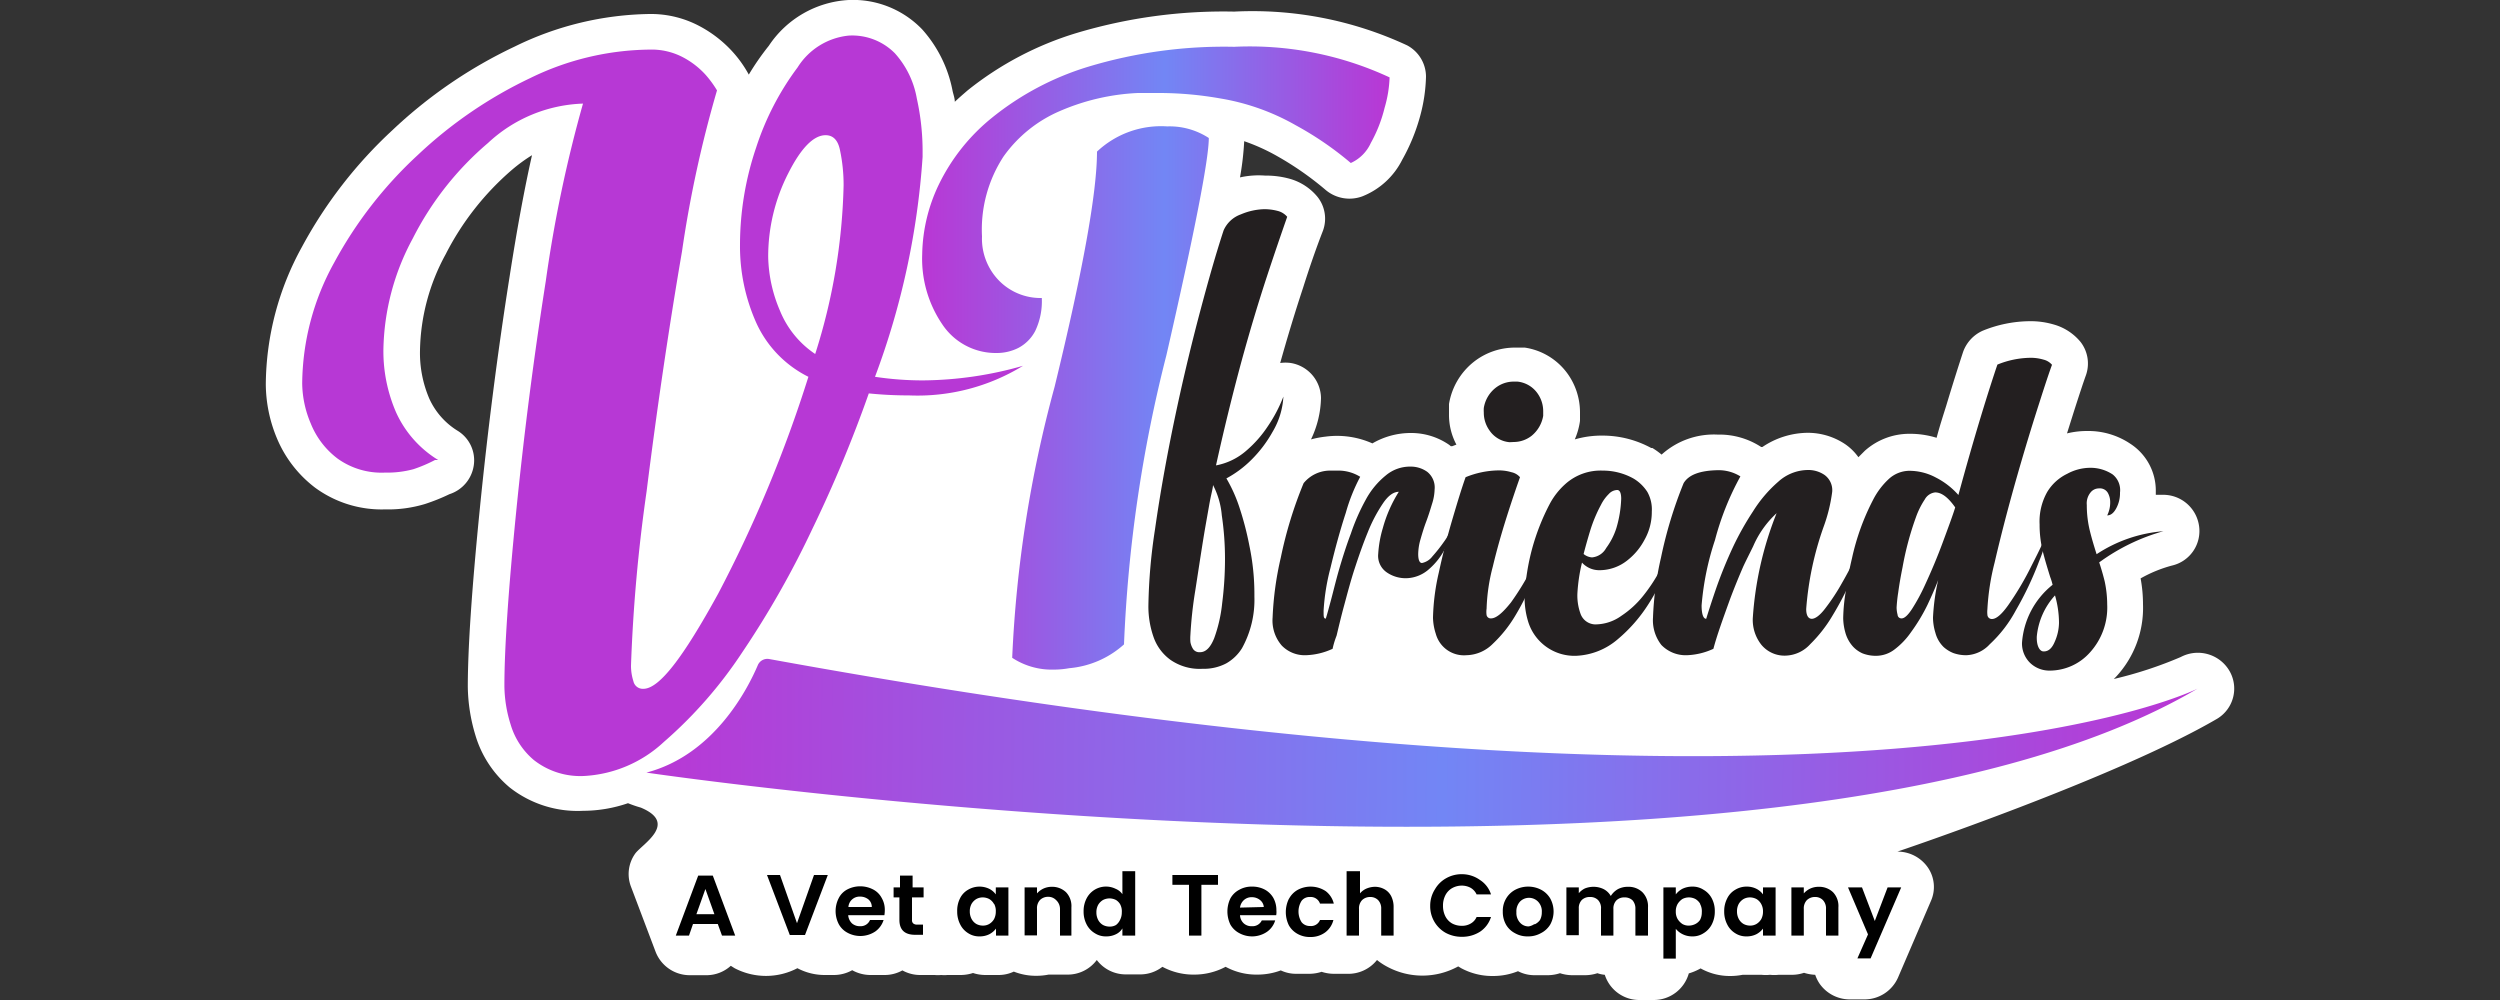
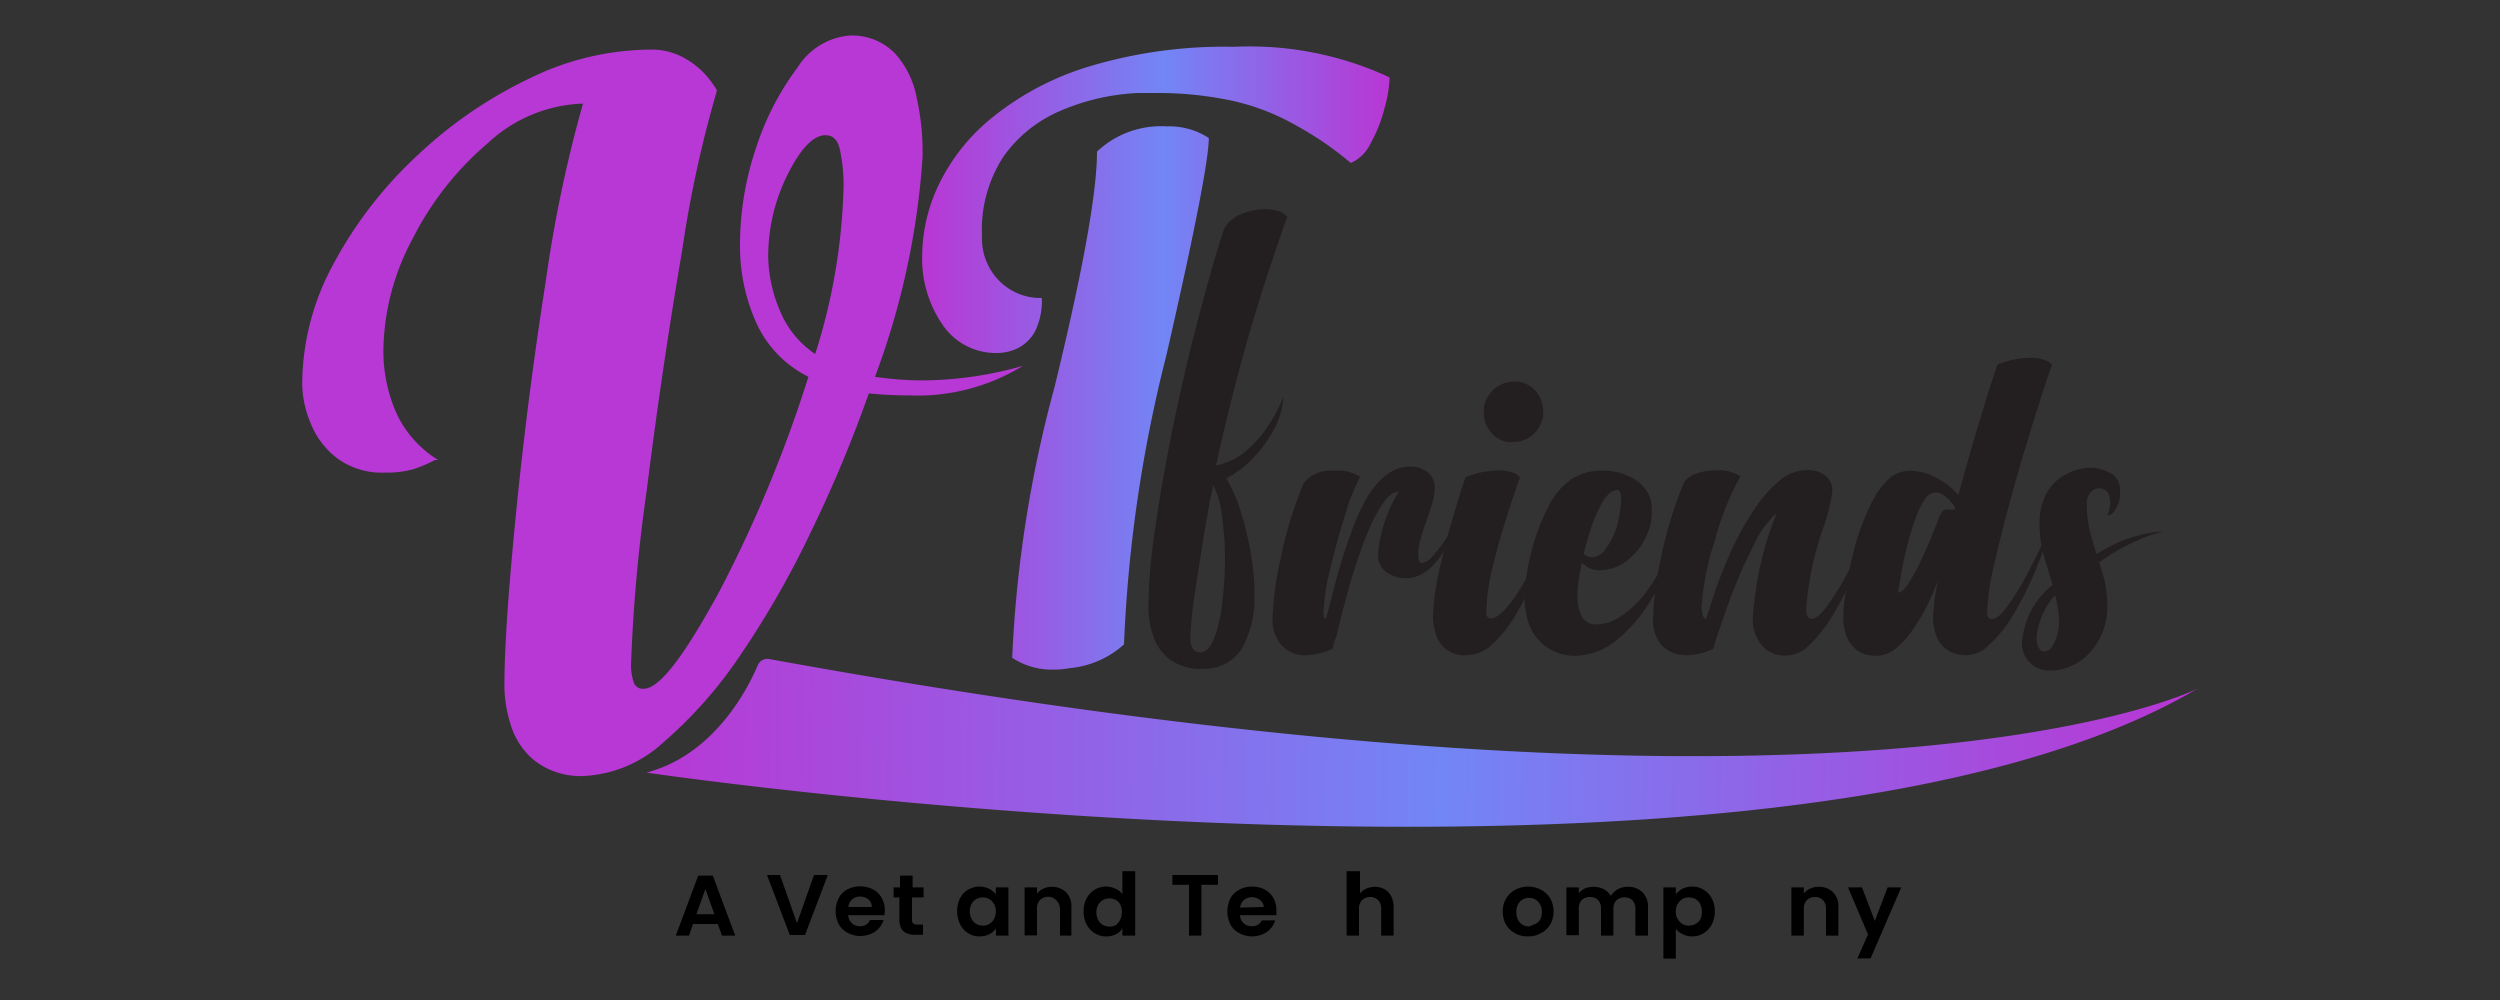
<svg xmlns="http://www.w3.org/2000/svg" xmlns:xlink="http://www.w3.org/1999/xlink" id="Layer_1" data-name="Layer 1" viewBox="0 0 125 50">
  <rect x="0" y="0" width="125" height="50" fill="#333333" stroke="none" />
  <defs>
    <style>.cls-1{fill:#fff;}.cls-2{fill:#b738d5;}.cls-3{fill:url(#linear-gradient);}.cls-4{fill:#231f20;}.cls-5{fill:url(#linear-gradient-2);}</style>
    <linearGradient id="linear-gradient" x1="46.06" y1="17.92" x2="69.48" y2="17.92" gradientUnits="userSpaceOnUse">
      <stop offset="0" stop-color="#ba36d4" />
      <stop offset="0.52" stop-color="#7286f5" />
      <stop offset="1" stop-color="#b936d4" />
    </linearGradient>
    <linearGradient id="linear-gradient-2" x1="115.83" y1="1241.74" x2="195.86" y2="1241.74" gradientTransform="matrix(0.97, 0.01, -0.01, 1, -68.17, -1205.8)" xlink:href="#linear-gradient" />
  </defs>
  <title>vtfriends-150x25</title>
-   <path class="cls-1" d="M111.47,33.54a1.83,1.83,0,0,0-2.43-.69,20.07,20.07,0,0,1-3.35,1.1l.12-.12a5.05,5.05,0,0,0,1.34-3.61,7,7,0,0,0-.12-1.3,6.69,6.69,0,0,1,1.56-.64,1.77,1.77,0,0,0,1.36-2,1.81,1.81,0,0,0-1.81-1.54h-.35c0-.06,0-.11,0-.17a2.79,2.79,0,0,0-1.27-2.38,3.77,3.77,0,0,0-2.17-.64,4.19,4.19,0,0,0-1,.12l.34-1.08c.27-.84.47-1.45.6-1.81a1.76,1.76,0,0,0-.26-1.68,2.67,2.67,0,0,0-1.36-.88,4.06,4.06,0,0,0-1.18-.16,6.34,6.34,0,0,0-2.34.47,1.83,1.83,0,0,0-1,1.08c-.19.58-.47,1.45-.84,2.68-.16.51-.32,1-.48,1.6a4.48,4.48,0,0,0-1.36-.2,3.34,3.34,0,0,0-2.23.85l-.32.32a2.65,2.65,0,0,0-.66-.65,3.36,3.36,0,0,0-1.88-.57,4.1,4.1,0,0,0-2.26.71l-.06,0a3.82,3.82,0,0,0-2.17-.62h0a3.9,3.9,0,0,0-2.81,1,3.83,3.83,0,0,0-.46-.33l-.06,0a5.09,5.09,0,0,0-2.44-.62,4.79,4.79,0,0,0-1.38.19,3.55,3.55,0,0,0,.25-.86A.51.51,0,0,0,79,21c0-.13,0-.26,0-.38a3.32,3.32,0,0,0-.61-1.92,3.22,3.22,0,0,0-2.15-1.32l-.09,0-.4,0a3.32,3.32,0,0,0-2.07.72,3.39,3.39,0,0,0-1.23,2.1s0,.08,0,.13,0,.26,0,.38a3.16,3.16,0,0,0,.37,1.52l-.21.08-.07,0-.07-.06a3.34,3.34,0,0,0-1.92-.6,3.8,3.8,0,0,0-1.93.52,4.34,4.34,0,0,0-2.33-.34h0a4.87,4.87,0,0,0-.74.14,5,5,0,0,0,.5-2.07,1.8,1.8,0,0,0-1.51-1.75,1.89,1.89,0,0,0-.53,0c.35-1.25.73-2.51,1.14-3.75.3-.95.63-1.92,1-2.87a1.75,1.75,0,0,0-.27-1.68,2.76,2.76,0,0,0-1.39-.91,4.41,4.41,0,0,0-1.23-.16A4.3,4.3,0,0,0,62,8.87a14.43,14.43,0,0,0,.21-1.81,9.88,9.88,0,0,1,1.62.73,15.49,15.49,0,0,1,2.42,1.68,1.85,1.85,0,0,0,1.86.35,3.79,3.79,0,0,0,2-1.83A9.53,9.53,0,0,0,71,5.83a8.21,8.21,0,0,0,.3-2,1.78,1.78,0,0,0-.94-1.56A18.3,18.3,0,0,0,61.71.58a25.62,25.62,0,0,0-7.88,1.07,16.21,16.21,0,0,0-5.45,2.87c-.22.19-.44.38-.64.57,0-.18-.07-.36-.11-.54a6.4,6.4,0,0,0-1.52-3.08A4.8,4.8,0,0,0,42.44,0a5.13,5.13,0,0,0-4,2.29,12.87,12.87,0,0,0-1,1.44h0a5.87,5.87,0,0,0-.8-1.13,6.08,6.08,0,0,0-1.6-1.26A5.18,5.18,0,0,0,32.48.7a15.76,15.76,0,0,0-6.75,1.63,23.52,23.52,0,0,0-6.1,4.17,22.45,22.45,0,0,0-4.53,5.84,14.43,14.43,0,0,0-1.81,6.87,7.11,7.11,0,0,0,.55,2.69,6,6,0,0,0,1.91,2.48,5.62,5.62,0,0,0,3.5,1.09,6.38,6.38,0,0,0,2-.27,9.71,9.71,0,0,0,1.22-.49h0a1.78,1.78,0,0,0,1.22-1.45,1.73,1.73,0,0,0-.79-1.71,3.66,3.66,0,0,1-1.44-1.63A5.8,5.8,0,0,1,21,17.5a10.36,10.36,0,0,1,1.28-4.78,13.87,13.87,0,0,1,3.32-4.23,8.07,8.07,0,0,1,1-.73q-.57,2.53-1.12,6.07c-.61,3.86-1.11,7.8-1.5,11.72s-.59,6.87-.59,8.79a8.73,8.73,0,0,0,.38,2.42,5.41,5.41,0,0,0,1.71,2.61,5.49,5.49,0,0,0,3.68,1.17,6.93,6.93,0,0,0,2.24-.38,6,6,0,0,0,.64.22c1.89.79.06,1.83-.28,2.3a1.76,1.76,0,0,0-.22,1.63l1.24,3.28a1.83,1.83,0,0,0,1.71,1.17h.82a1.81,1.81,0,0,0,1.23-.47l.19.12a3.39,3.39,0,0,0,3.14,0,2.91,2.91,0,0,0,1.41.34h.42a1.87,1.87,0,0,0,.91-.24,1.87,1.87,0,0,0,.91.24h.71a1.82,1.82,0,0,0,.89-.23,1.82,1.82,0,0,0,.89.23h.72a1.84,1.84,0,0,0,.33,0,1.63,1.63,0,0,0,.31,0h.68a2,2,0,0,0,.6-.1,2,2,0,0,0,.6.1h.67a1.77,1.77,0,0,0,.77-.17,3,3,0,0,0,1.12.21,3.18,3.18,0,0,0,.62-.06l.25,0h.69A1.81,1.81,0,0,0,54.84,48a1.81,1.81,0,0,0,1.46.72H57a1.8,1.8,0,0,0,1.12-.38l0,0a3.27,3.27,0,0,0,1.58.39,3.33,3.33,0,0,0,1.58-.39,3.22,3.22,0,0,0,1.58.39,3.33,3.33,0,0,0,1.18-.21,1.77,1.77,0,0,0,.77.17h.67a2,2,0,0,0,.6-.1,2,2,0,0,0,.6.1h.67A1.83,1.83,0,0,0,68.85,48a3.08,3.08,0,0,0,.48.32,3.71,3.71,0,0,0,3.58,0l.15.09a3.27,3.27,0,0,0,1.58.39,3.32,3.32,0,0,0,1.26-.24,1.78,1.78,0,0,0,.83.2h.67a2,2,0,0,0,.6-.1,2,2,0,0,0,.6.1h.67a2,2,0,0,0,.6-.1,1.53,1.53,0,0,0,.37.08A1.81,1.81,0,0,0,82,50h.67a1.82,1.82,0,0,0,1.77-1.33,2.75,2.75,0,0,0,.59-.25,3,3,0,0,0,1.48.38,3.18,3.18,0,0,0,.62-.06l.26,0h.69a1.93,1.93,0,0,0,.42,0,2,2,0,0,0,.43,0h.68a1.87,1.87,0,0,0,.59-.1,2.13,2.13,0,0,0,.56.1,1.9,1.9,0,0,0,.21.43,1.84,1.84,0,0,0,1.53.8h.72a1.83,1.83,0,0,0,1.68-1.09l1.65-3.84a1.72,1.72,0,0,0-.16-1.67,1.85,1.85,0,0,0-1.52-.79s10.91-3.67,16-6.65A1.76,1.76,0,0,0,111.47,33.54Z" />
  <path class="cls-2" d="M32.48,2.48a3.37,3.37,0,0,1,1.68.39,4.11,4.11,0,0,1,1.12.87,5.22,5.22,0,0,1,.57.78,58.7,58.7,0,0,0-1.75,8.05q-1,5.84-1.77,12a80.91,80.91,0,0,0-.78,8.71,2.54,2.54,0,0,0,.12.78.48.48,0,0,0,.5.38c.8,0,2-1.59,3.74-4.76a65.47,65.47,0,0,0,4.51-10.84,5.59,5.59,0,0,1-2.62-2.73A9.37,9.37,0,0,1,37,12.24a15.21,15.21,0,0,1,.81-4.87,13.78,13.78,0,0,1,2.07-4,3.42,3.42,0,0,1,2.55-1.59,3,3,0,0,1,2.31.88,4.54,4.54,0,0,1,1.1,2.26,12.19,12.19,0,0,1,.29,2.69v.23a38.63,38.63,0,0,1-2.38,11,16,16,0,0,0,2.4.18,18.6,18.6,0,0,0,5-.73,10.09,10.09,0,0,1-5.71,1.48,19.54,19.54,0,0,1-2-.1,65.34,65.34,0,0,1-2.82,6.77,46.29,46.29,0,0,1-3.51,6.18,21.82,21.82,0,0,1-3.92,4.48,6.34,6.34,0,0,1-4,1.7A3.76,3.76,0,0,1,26.69,38a3.69,3.69,0,0,1-1.16-1.78,6.61,6.61,0,0,1-.31-1.92q0-2.78.58-8.62t1.49-11.63a66.38,66.38,0,0,1,1.86-8.87A7.3,7.3,0,0,0,24.4,7.15a15.37,15.37,0,0,0-3.76,4.77,12.06,12.06,0,0,0-1.47,5.58,7.68,7.68,0,0,0,.63,3.11A5.39,5.39,0,0,0,21.91,23l-.16,0a7.14,7.14,0,0,1-1.08.46,5,5,0,0,1-1.42.17,3.77,3.77,0,0,1-2.37-.7,4.11,4.11,0,0,1-1.34-1.75,5.26,5.26,0,0,1-.43-2,12.65,12.65,0,0,1,1.6-6.05,20.7,20.7,0,0,1,4.18-5.38,21.83,21.83,0,0,1,5.63-3.85A13.87,13.87,0,0,1,32.48,2.48ZM40.76,17.7a29.79,29.79,0,0,0,1.42-8.43A8.38,8.38,0,0,0,42,7.51q-.15-.75-.72-.75c-.6,0-1.23.64-1.87,1.91a9.14,9.14,0,0,0-1,4.2A7.16,7.16,0,0,0,39,15.54,4.76,4.76,0,0,0,40.76,17.7Z" />
  <path class="cls-3" d="M69.48,3.87a6.13,6.13,0,0,1-.25,1.52,7,7,0,0,1-.69,1.76,2,2,0,0,1-1,1A16.24,16.24,0,0,0,64.8,6.27,11.36,11.36,0,0,0,61,4.92,17.58,17.58,0,0,0,58,4.65c-.38,0-.75,0-1.11,0A11.06,11.06,0,0,0,53,5.55a6.69,6.69,0,0,0-2.82,2.27,6.68,6.68,0,0,0-1.08,4A3,3,0,0,0,50,14.08a2.91,2.91,0,0,0,2.09.82,3.45,3.45,0,0,1-.33,1.65,2,2,0,0,1-.85.85,2.39,2.39,0,0,1-1.06.25,3.21,3.21,0,0,1-2.74-1.44,5.83,5.83,0,0,1-1-3.5,8.34,8.34,0,0,1,.83-3.48,9.78,9.78,0,0,1,2.68-3.36A14.26,14.26,0,0,1,54.4,3.34a23.51,23.51,0,0,1,7.31-1A16.57,16.57,0,0,1,69.48,3.87ZM52.73,19.34q2.12-8.7,2.12-11.76a4.67,4.67,0,0,1,3.51-1.26,3.59,3.59,0,0,1,2.08.58q0,1.6-2.12,10.86A69.78,69.78,0,0,0,56.2,32.22a4.7,4.7,0,0,1-2.74,1.19,4.24,4.24,0,0,1-.77.07,3.59,3.59,0,0,1-2.08-.59A61.64,61.64,0,0,1,52.73,19.34Z" />
  <path class="cls-4" d="M61.32,23.92A7.49,7.49,0,0,1,62,25.46a15.19,15.19,0,0,1,.47,1.83,11.79,11.79,0,0,1,.25,2.43v.11a5,5,0,0,1-.62,2.58,2.21,2.21,0,0,1-.79.76,2.41,2.41,0,0,1-1.19.27,2.56,2.56,0,0,1-1.6-.45,2.37,2.37,0,0,1-.85-1.16,4.62,4.62,0,0,1-.25-1.55,27.44,27.44,0,0,1,.33-3.81q.41-2.88,1.11-6.13c.36-1.67.75-3.28,1.16-4.82s.78-2.84,1.16-4a1.48,1.48,0,0,1,.86-.8,3.18,3.18,0,0,1,1.15-.26,2.6,2.6,0,0,1,.71.09.92.92,0,0,1,.46.29c-.35,1-.69,2-1,2.94-.46,1.4-.88,2.81-1.27,4.23-.47,1.73-.9,3.49-1.29,5.26a3.19,3.19,0,0,0,1.52-.74,5.78,5.78,0,0,0,1.06-1.2,7.31,7.31,0,0,0,.79-1.5,3.85,3.85,0,0,1-.54,1.76A6.26,6.26,0,0,1,62.56,23,5.37,5.37,0,0,1,61.32,23.92Zm-.67.33c0,.16-.1.48-.19,1s-.18,1-.29,1.67c-.14.87-.27,1.73-.4,2.57a20.58,20.58,0,0,0-.25,2.26,2.36,2.36,0,0,0,0,.35.93.93,0,0,0,.14.36.38.38,0,0,0,.34.15c.29,0,.52-.23.71-.7a7.29,7.29,0,0,0,.4-1.76,17.68,17.68,0,0,0,.14-2.2,14.78,14.78,0,0,0-.16-2.18A4,4,0,0,0,60.65,24.25Z" />
  <path class="cls-4" d="M66.63,32.44a3.42,3.42,0,0,1-1.32.32h0a1.6,1.6,0,0,1-1.22-.48,1.91,1.91,0,0,1-.46-1.4,16,16,0,0,1,.41-3,20.6,20.6,0,0,1,1.14-3.72,1.71,1.71,0,0,1,1.3-.63l.38,0a2.07,2.07,0,0,1,1.15.31,9,9,0,0,0-.72,1.8c-.29.89-.54,1.81-.77,2.77a10.78,10.78,0,0,0-.34,2.12v.06c0,.23,0,.34.11.34.08-.25.16-.56.26-.93s.25-1,.42-1.58.35-1.15.57-1.73A10.25,10.25,0,0,1,68.28,25a4,4,0,0,1,1-1.22,1.88,1.88,0,0,1,1.24-.45,1.42,1.42,0,0,1,.84.26,1,1,0,0,1,.37.89,2.5,2.5,0,0,1-.13.72c-.09.3-.18.59-.29.88s-.2.59-.28.87a2.77,2.77,0,0,0-.12.75c0,.3.07.45.19.45a.87.87,0,0,0,.52-.33,7.83,7.83,0,0,0,.57-.72,3.13,3.13,0,0,0,.34-.58,2.17,2.17,0,0,1-.28.92,3.43,3.43,0,0,1-.78,1,1.77,1.77,0,0,1-1.13.47h0a1.66,1.66,0,0,1-1-.29,1,1,0,0,1-.43-.92,5.66,5.66,0,0,1,.23-1.29,6.75,6.75,0,0,1,.8-1.82c-.27,0-.54.2-.8.59a7.59,7.59,0,0,0-.75,1.43c-.23.56-.44,1.16-.65,1.8s-.37,1.26-.53,1.85-.28,1.1-.38,1.52C66.71,32.09,66.66,32.3,66.63,32.44Z" />
  <path class="cls-4" d="M74.33,30.43a1.15,1.15,0,0,0,0,.33.21.21,0,0,0,.22.16c.25,0,.57-.26,1-.8a13.83,13.83,0,0,0,1.09-1.8,13,13,0,0,0,.76-1.76,4.1,4.1,0,0,1-.21.92,15.48,15.48,0,0,1-.56,1.58,12.73,12.73,0,0,1-.87,1.73,6.49,6.49,0,0,1-1.12,1.4,1.91,1.91,0,0,1-1.31.57,1.46,1.46,0,0,1-1.54-1.07,2.76,2.76,0,0,1-.14-.81,11,11,0,0,1,.29-2.25c.19-.88.41-1.75.66-2.6s.47-1.58.68-2.17a4.5,4.5,0,0,1,1.64-.34,2.17,2.17,0,0,1,.65.09.78.78,0,0,1,.43.25c-.19.54-.42,1.21-.67,2s-.49,1.63-.69,2.47A9.24,9.24,0,0,0,74.33,30.43Zm1.15-8.32a1.35,1.35,0,0,1-1-.58,1.52,1.52,0,0,1-.29-.91,1.7,1.7,0,0,1,0-.22,1.6,1.6,0,0,1,.58-1,1.47,1.47,0,0,1,.92-.32l.18,0a1.4,1.4,0,0,1,1,.58,1.54,1.54,0,0,1,.29.91c0,.07,0,.14,0,.22a1.64,1.64,0,0,1-.58,1,1.46,1.46,0,0,1-.89.31Z" />
  <path class="cls-4" d="M82.59,25.58A2.82,2.82,0,0,1,82.22,27a3.18,3.18,0,0,1-.83,1,2.24,2.24,0,0,1-1.43.51,1.16,1.16,0,0,1-.86-.38,8.49,8.49,0,0,0-.23,1.54,2.66,2.66,0,0,0,.15,1,.8.8,0,0,0,.73.55,2.24,2.24,0,0,0,1.32-.43,4.73,4.73,0,0,0,1.09-1,8.35,8.35,0,0,0,.8-1.2,11.81,11.81,0,0,0,.89-2,6.73,6.73,0,0,1-.63,2.15,11.82,11.82,0,0,1-.8,1.47,7.61,7.61,0,0,1-1.53,1.75,3.41,3.41,0,0,1-2.08.83h0a2.42,2.42,0,0,1-2.39-1.67,4.08,4.08,0,0,1-.19-1.29,11.27,11.27,0,0,1,.38-2.41,11.13,11.13,0,0,1,.88-2.23,3.62,3.62,0,0,1,.79-1,2.64,2.64,0,0,1,1.85-.66,3.14,3.14,0,0,1,1.55.4,2.1,2.1,0,0,1,.69.67A1.79,1.79,0,0,1,82.59,25.58Zm-1.53-.64v0c0-.29-.07-.44-.2-.44a.59.59,0,0,0-.42.2,2,2,0,0,0-.39.54,7.16,7.16,0,0,0-.54,1.29q-.18.59-.33,1.17a.74.74,0,0,0,.42.17.9.9,0,0,0,.71-.47,3.42,3.42,0,0,0,.51-1A5.81,5.81,0,0,0,81.06,24.94Z" />
  <path class="cls-4" d="M88.83,25.66a4.85,4.85,0,0,0-1.17,1.65c-.16.33-.33.66-.49,1-.23.53-.46,1.09-.68,1.68-.36,1-.64,1.77-.82,2.45a3.42,3.42,0,0,1-1.31.32,1.69,1.69,0,0,1-1.29-.51,2,2,0,0,1-.42-1.37,15.77,15.77,0,0,1,.4-3,21.41,21.41,0,0,1,1.13-3.72c.25-.42.81-.63,1.7-.65a2.06,2.06,0,0,1,1.14.31A13.88,13.88,0,0,0,85.75,27a13.83,13.83,0,0,0-.67,3.27c0,.45.09.67.23.67.12-.39.28-.89.49-1.5a22.55,22.55,0,0,1,.85-2.09,14.49,14.49,0,0,1,1-1.78,6.54,6.54,0,0,1,1.27-1.49,2.23,2.23,0,0,1,1.47-.58,1.43,1.43,0,0,1,.84.25.94.94,0,0,1,.38.84,8.09,8.09,0,0,1-.44,1.78,15.76,15.76,0,0,0-.86,4.08c0,.33.11.49.28.49s.41-.17.68-.53a10.15,10.15,0,0,0,.84-1.28c.29-.5.54-1,.77-1.45s.4-.83.5-1.1a3.51,3.51,0,0,1-.23.9c-.15.46-.36,1-.62,1.58a15.82,15.82,0,0,1-.91,1.73,6.94,6.94,0,0,1-1.11,1.42,1.73,1.73,0,0,1-1.2.57,1.5,1.5,0,0,1-1.24-.54,2,2,0,0,1-.43-1.34A17.14,17.14,0,0,1,88.83,25.66Z" />
-   <path class="cls-4" d="M99.87,18.23a4.5,4.5,0,0,1,1.64-.34,2.24,2.24,0,0,1,.66.09.81.81,0,0,1,.43.26q-.21.57-.63,1.89c-.28.87-.59,1.87-.92,3q-.78,2.67-1.32,5a11.92,11.92,0,0,0-.36,2.33,1.27,1.27,0,0,0,0,.28.22.22,0,0,0,.23.21q.32,0,.81-.69a14.86,14.86,0,0,0,1.18-2c.38-.74.65-1.31.8-1.7a6.59,6.59,0,0,1-.43,1.49,16.57,16.57,0,0,1-1.17,2.47,6.45,6.45,0,0,1-1.3,1.69,1.67,1.67,0,0,1-1.16.55,1.88,1.88,0,0,1-.67-.11,1.63,1.63,0,0,1-.48-.3,1.55,1.55,0,0,1-.41-.71,2.66,2.66,0,0,1-.12-.76A10.57,10.57,0,0,1,96.91,29c-.13.35-.31.76-.53,1.23a8.85,8.85,0,0,1-.83,1.38,3.76,3.76,0,0,1-.82.86,1.52,1.52,0,0,1-.9.32,1.83,1.83,0,0,1-.7-.12,1.47,1.47,0,0,1-.47-.33,1.73,1.73,0,0,1-.4-.74,2.79,2.79,0,0,1-.1-.69,8.77,8.77,0,0,1,.11-1.23,17.89,17.89,0,0,1,.33-1.77A11.72,11.72,0,0,1,93.65,25a3.73,3.73,0,0,1,.8-1.06,1.54,1.54,0,0,1,1-.4,2.82,2.82,0,0,1,1.35.34,3.8,3.8,0,0,1,1.12.87c.38-1.4.75-2.69,1.11-3.88S99.68,18.79,99.87,18.23Zm-2.11,7.14c-.35-.5-.68-.75-1-.75a.68.68,0,0,0-.52.35,4.06,4.06,0,0,0-.45.91,15.12,15.12,0,0,0-.66,2.47c-.1.49-.17.91-.22,1.28a7.36,7.36,0,0,0-.08.75,1.49,1.49,0,0,0,.05.36.19.19,0,0,0,.2.18c.14,0,.31-.15.52-.47a9.4,9.4,0,0,0,.64-1.18c.32-.69.62-1.4.89-2.13S97.65,25.74,97.76,25.37Z" />
+   <path class="cls-4" d="M99.87,18.23a4.5,4.5,0,0,1,1.64-.34,2.24,2.24,0,0,1,.66.09.81.81,0,0,1,.43.26q-.21.57-.63,1.89c-.28.87-.59,1.87-.92,3q-.78,2.67-1.32,5a11.92,11.92,0,0,0-.36,2.33,1.27,1.27,0,0,0,0,.28.22.22,0,0,0,.23.21q.32,0,.81-.69a14.86,14.86,0,0,0,1.18-2c.38-.74.65-1.31.8-1.7a6.59,6.59,0,0,1-.43,1.49,16.57,16.57,0,0,1-1.17,2.47,6.45,6.45,0,0,1-1.3,1.69,1.67,1.67,0,0,1-1.16.55,1.88,1.88,0,0,1-.67-.11,1.63,1.63,0,0,1-.48-.3,1.55,1.55,0,0,1-.41-.71,2.66,2.66,0,0,1-.12-.76A10.57,10.57,0,0,1,96.91,29c-.13.35-.31.76-.53,1.23a8.85,8.85,0,0,1-.83,1.38,3.76,3.76,0,0,1-.82.86,1.52,1.52,0,0,1-.9.32,1.83,1.83,0,0,1-.7-.12,1.47,1.47,0,0,1-.47-.33,1.73,1.73,0,0,1-.4-.74,2.79,2.79,0,0,1-.1-.69,8.77,8.77,0,0,1,.11-1.23,17.89,17.89,0,0,1,.33-1.77A11.72,11.72,0,0,1,93.65,25a3.73,3.73,0,0,1,.8-1.06,1.54,1.54,0,0,1,1-.4,2.82,2.82,0,0,1,1.35.34,3.8,3.8,0,0,1,1.12.87c.38-1.4.75-2.69,1.11-3.88S99.68,18.79,99.87,18.23Zm-2.11,7.14c-.35-.5-.68-.75-1-.75a.68.68,0,0,0-.52.35,4.06,4.06,0,0,0-.45.91,15.12,15.12,0,0,0-.66,2.47c-.1.49-.17.91-.22,1.28c.14,0,.31-.15.52-.47a9.4,9.4,0,0,0,.64-1.18c.32-.69.62-1.4.89-2.13S97.65,25.74,97.76,25.37Z" />
  <path class="cls-4" d="M106,24.63a1.59,1.59,0,0,1-.19.79c-.13.24-.28.35-.45.35a1.45,1.45,0,0,0,.15-.66.94.94,0,0,0-.12-.47.46.46,0,0,0-.44-.22.53.53,0,0,0-.42.2.86.86,0,0,0-.19.63,5.34,5.34,0,0,0,.15,1.28c.1.41.22.8.34,1.18a7.08,7.08,0,0,1,3.34-1.15,10,10,0,0,0-3.21,1.56q.15.45.27.93a5.52,5.52,0,0,1,.13,1.17,3.34,3.34,0,0,1-.86,2.4,2.7,2.7,0,0,1-2,.91,1.39,1.39,0,0,1-1-.39,1.36,1.36,0,0,1-.4-1,4.08,4.08,0,0,1,1.53-2.9,2.91,2.91,0,0,0-.12-.39c-.13-.42-.26-.84-.37-1.28a5.54,5.54,0,0,1-.16-1.35,3,3,0,0,1,.38-1.62,2.36,2.36,0,0,1,1-.91,2.43,2.43,0,0,1,1.14-.3,2,2,0,0,1,1.13.33A1,1,0,0,1,106,24.63Zm-3.8,7.94c.23,0,.41-.17.54-.49a2.4,2.4,0,0,0,.21-.94,5,5,0,0,0-.2-1.37,3.54,3.54,0,0,0-.91,2.05C101.82,32.32,102,32.57,102.17,32.57Z" />
  <path class="cls-5" d="M37.89,33.26c-.48,1.13-2.16,4.48-5.57,5.37,0,0,56.34,8.32,77.56-4.2,0,0-16.65,8.51-71.43-1.48A.52.52,0,0,0,37.89,33.26Z" />
  <path d="M35.89,46.2H34.65l-.2.58h-.66l1.12-3h.73l1.12,3H36.1Zm-.17-.49-.45-1.26-.45,1.26Z" />
  <path d="M41.39,43.75l-1.14,3h-.76l-1.14-3H39l.85,2.41.85-2.41Z" />
  <path d="M44.22,45.76H42.41a.63.63,0,0,0,.19.41.59.59,0,0,0,.41.14A.5.5,0,0,0,43.5,46h.68a1.12,1.12,0,0,1-.41.57,1.35,1.35,0,0,1-1.39.07,1.07,1.07,0,0,1-.44-.43,1.42,1.42,0,0,1,0-1.31,1,1,0,0,1,.43-.43,1.4,1.4,0,0,1,1.28,0,1,1,0,0,1,.43.42,1.17,1.17,0,0,1,.16.62A1.66,1.66,0,0,1,44.22,45.76Zm-.63-.41a.49.49,0,0,0-.17-.38.66.66,0,0,0-.42-.14.56.56,0,0,0-.58.52Z" />
  <path d="M45.6,44.87V46a.21.21,0,0,0,.06.17.28.28,0,0,0,.2.06h.29v.51h-.39c-.53,0-.79-.25-.79-.75V44.87h-.29v-.5H45v-.59h.63v.59h.55v.5Z" />
  <path d="M48,44.92a1,1,0,0,1,.4-.43,1.12,1.12,0,0,1,1.06-.05.91.91,0,0,1,.33.28v-.35h.63v2.41H49.8v-.35a1,1,0,0,1-.33.28,1.07,1.07,0,0,1-.49.11,1,1,0,0,1-.57-.16,1.07,1.07,0,0,1-.4-.44,1.38,1.38,0,0,1-.15-.65A1.36,1.36,0,0,1,48,44.92Zm1.7.28a.64.64,0,0,0-.24-.25.72.72,0,0,0-.32-.08.66.66,0,0,0-.32.08.69.69,0,0,0-.24.24.76.76,0,0,0-.09.38.79.79,0,0,0,.09.38.64.64,0,0,0,.24.25.69.69,0,0,0,.32.08.61.61,0,0,0,.32-.08.69.69,0,0,0,.24-.24.79.79,0,0,0,.09-.38A.74.74,0,0,0,49.71,45.2Z" />
  <path d="M53.3,44.61a1,1,0,0,1,.27.76v1.41H53V45.45A.6.6,0,0,0,52.8,45a.54.54,0,0,0-.4-.16A.57.57,0,0,0,52,45a.6.6,0,0,0-.15.44v1.33h-.62V44.37h.62v.3a1,1,0,0,1,.32-.24,1,1,0,0,1,.43-.09A1,1,0,0,1,53.3,44.61Z" />
  <path d="M54.33,44.92a1.09,1.09,0,0,1,1.45-.48.76.76,0,0,1,.34.27V43.56h.64v3.22h-.64v-.36a.75.75,0,0,1-.32.29,1.07,1.07,0,0,1-.49.11,1,1,0,0,1-.57-.16,1.09,1.09,0,0,1-.41-.44,1.38,1.38,0,0,1-.15-.65A1.36,1.36,0,0,1,54.33,44.92ZM56,45.2A.64.64,0,0,0,55.8,45a.73.73,0,0,0-.33-.08.72.72,0,0,0-.32.08.69.69,0,0,0-.24.24.76.76,0,0,0-.09.38.79.79,0,0,0,.09.38.64.64,0,0,0,.24.25.72.72,0,0,0,.32.08.62.62,0,0,0,.33-.08A.69.69,0,0,0,56,46a.79.79,0,0,0,.09-.38A.74.74,0,0,0,56,45.2Z" />
  <path d="M60.9,43.75v.49h-.83v2.54h-.62V44.24h-.83v-.49Z" />
  <path d="M63.81,45.76H62a.59.59,0,0,0,.19.41.56.56,0,0,0,.4.14.51.51,0,0,0,.5-.29h.67a1.07,1.07,0,0,1-.41.57,1.33,1.33,0,0,1-1.38.07,1.1,1.1,0,0,1-.45-.43,1.51,1.51,0,0,1,0-1.31,1.07,1.07,0,0,1,.44-.43,1.25,1.25,0,0,1,.65-.16,1.33,1.33,0,0,1,.63.15,1.09,1.09,0,0,1,.43.42,1.26,1.26,0,0,1,.15.62A.9.9,0,0,1,63.81,45.76Zm-.62-.41A.49.49,0,0,0,63,45a.64.64,0,0,0-.41-.14.56.56,0,0,0-.39.14.61.61,0,0,0-.2.38Z" />
-   <path d="M64.46,44.92a1.11,1.11,0,0,1,.43-.43,1.37,1.37,0,0,1,1.4.07,1.11,1.11,0,0,1,.4.62H66a.49.49,0,0,0-.5-.33.5.5,0,0,0-.42.19,1,1,0,0,0,0,1.07.52.52,0,0,0,.42.19A.48.48,0,0,0,66,46h.67a1.1,1.1,0,0,1-.41.62,1.22,1.22,0,0,1-.75.23,1.24,1.24,0,0,1-.64-.16,1.11,1.11,0,0,1-.43-.43,1.51,1.51,0,0,1,0-1.31Z" />
  <path d="M69.22,44.46a.82.82,0,0,1,.34.35,1.19,1.19,0,0,1,.12.56v1.41h-.62V45.45a.6.6,0,0,0-.15-.44.54.54,0,0,0-.4-.16.57.57,0,0,0-.41.16.6.6,0,0,0-.15.44v1.33h-.62V43.56H68v1.11a.87.87,0,0,1,.32-.24,1.13,1.13,0,0,1,.45-.09A1,1,0,0,1,69.22,44.46Z" />
-   <path d="M71.75,44.46a1.48,1.48,0,0,1,.56-.55,1.57,1.57,0,0,1,.81-.2A1.55,1.55,0,0,1,74,44a1.33,1.33,0,0,1,.55.72h-.72a.74.74,0,0,0-.3-.33.94.94,0,0,0-.45-.11,1,1,0,0,0-.48.13.86.86,0,0,0-.33.35,1.12,1.12,0,0,0-.12.53,1.15,1.15,0,0,0,.12.53.86.86,0,0,0,.33.35,1,1,0,0,0,.48.12.84.84,0,0,0,.45-.11.69.69,0,0,0,.3-.33h.72a1.37,1.37,0,0,1-.54.73,1.65,1.65,0,0,1-.92.26,1.68,1.68,0,0,1-.81-.2,1.52,1.52,0,0,1-.77-1.35A1.52,1.52,0,0,1,71.75,44.46Z" />
  <path d="M75.75,46.66a1.1,1.1,0,0,1-.45-.43,1.28,1.28,0,0,1-.16-.65,1.2,1.2,0,0,1,.17-.66,1.16,1.16,0,0,1,.45-.43,1.4,1.4,0,0,1,1.3,0,1.16,1.16,0,0,1,.45.43,1.35,1.35,0,0,1,0,1.31,1.15,1.15,0,0,1-.47.43,1.28,1.28,0,0,1-.65.16A1.24,1.24,0,0,1,75.75,46.66Zm1-.45A.69.69,0,0,0,77,46a.8.8,0,0,0,.09-.39.69.69,0,0,0-.19-.53.63.63,0,0,0-.9,0,.72.72,0,0,0-.18.53.71.71,0,0,0,.18.52.56.56,0,0,0,.44.19A.72.72,0,0,0,76.71,46.21Z" />
  <path d="M82.12,44.61a1,1,0,0,1,.28.76v1.41h-.63V45.45a.62.62,0,0,0-.14-.43.56.56,0,0,0-.41-.15.55.55,0,0,0-.4.15.58.58,0,0,0-.15.43v1.33h-.62V45.45A.58.58,0,0,0,79.9,45a.54.54,0,0,0-.4-.15.56.56,0,0,0-.41.15.58.58,0,0,0-.15.43v1.33h-.62V44.37h.62v.29a.92.92,0,0,1,.31-.24,1.16,1.16,0,0,1,.42-.08,1.14,1.14,0,0,1,.52.12.88.88,0,0,1,.35.34,1,1,0,0,1,.35-.34,1.06,1.06,0,0,1,.5-.12A1,1,0,0,1,82.12,44.61Z" />
  <path d="M84.12,44.44a1.14,1.14,0,0,1,.49-.11,1,1,0,0,1,.57.16,1.06,1.06,0,0,1,.41.43,1.33,1.33,0,0,1,.15.65,1.38,1.38,0,0,1-.15.65,1.09,1.09,0,0,1-.41.44,1,1,0,0,1-.57.16,1.06,1.06,0,0,1-.48-.11,1,1,0,0,1-.34-.27v1.49h-.62V44.37h.62v.35A1,1,0,0,1,84.12,44.44Zm.89.75a.69.69,0,0,0-.24-.24.73.73,0,0,0-.33-.08.72.72,0,0,0-.32.08.82.82,0,0,0-.24.25.74.74,0,0,0-.09.38.72.72,0,0,0,.09.37.82.82,0,0,0,.24.25.61.61,0,0,0,.32.08.73.73,0,0,0,.33-.08A.64.64,0,0,0,85,46a.79.79,0,0,0,.09-.38A.76.76,0,0,0,85,45.19Z" />
-   <path d="M86.36,44.92a1,1,0,0,1,.4-.43,1.08,1.08,0,0,1,.58-.16,1.06,1.06,0,0,1,.48.11.91.91,0,0,1,.33.28v-.35h.63v2.41h-.63v-.35a1,1,0,0,1-.33.28,1.07,1.07,0,0,1-.49.11,1,1,0,0,1-.57-.16,1.07,1.07,0,0,1-.4-.44,1.38,1.38,0,0,1-.15-.65A1.36,1.36,0,0,1,86.36,44.92Zm1.7.28a.64.64,0,0,0-.24-.25.72.72,0,0,0-.32-.08.66.66,0,0,0-.32.08.69.69,0,0,0-.24.24.76.76,0,0,0-.09.38.79.79,0,0,0,.09.38.64.64,0,0,0,.24.25.69.69,0,0,0,.32.08.61.61,0,0,0,.32-.08.69.69,0,0,0,.24-.24.79.79,0,0,0,.09-.38A.74.74,0,0,0,88.06,45.2Z" />
  <path d="M91.65,44.61a1,1,0,0,1,.27.76v1.41H91.3V45.45a.6.6,0,0,0-.15-.44.53.53,0,0,0-.4-.16.57.57,0,0,0-.41.16.6.6,0,0,0-.15.44v1.33h-.62V44.37h.62v.3a1,1,0,0,1,.32-.24,1,1,0,0,1,.43-.09A1,1,0,0,1,91.65,44.61Z" />
  <path d="M95.06,44.37l-1.53,3.55h-.66l.53-1.2-1-2.35h.7l.64,1.68.64-1.68Z" />
</svg>